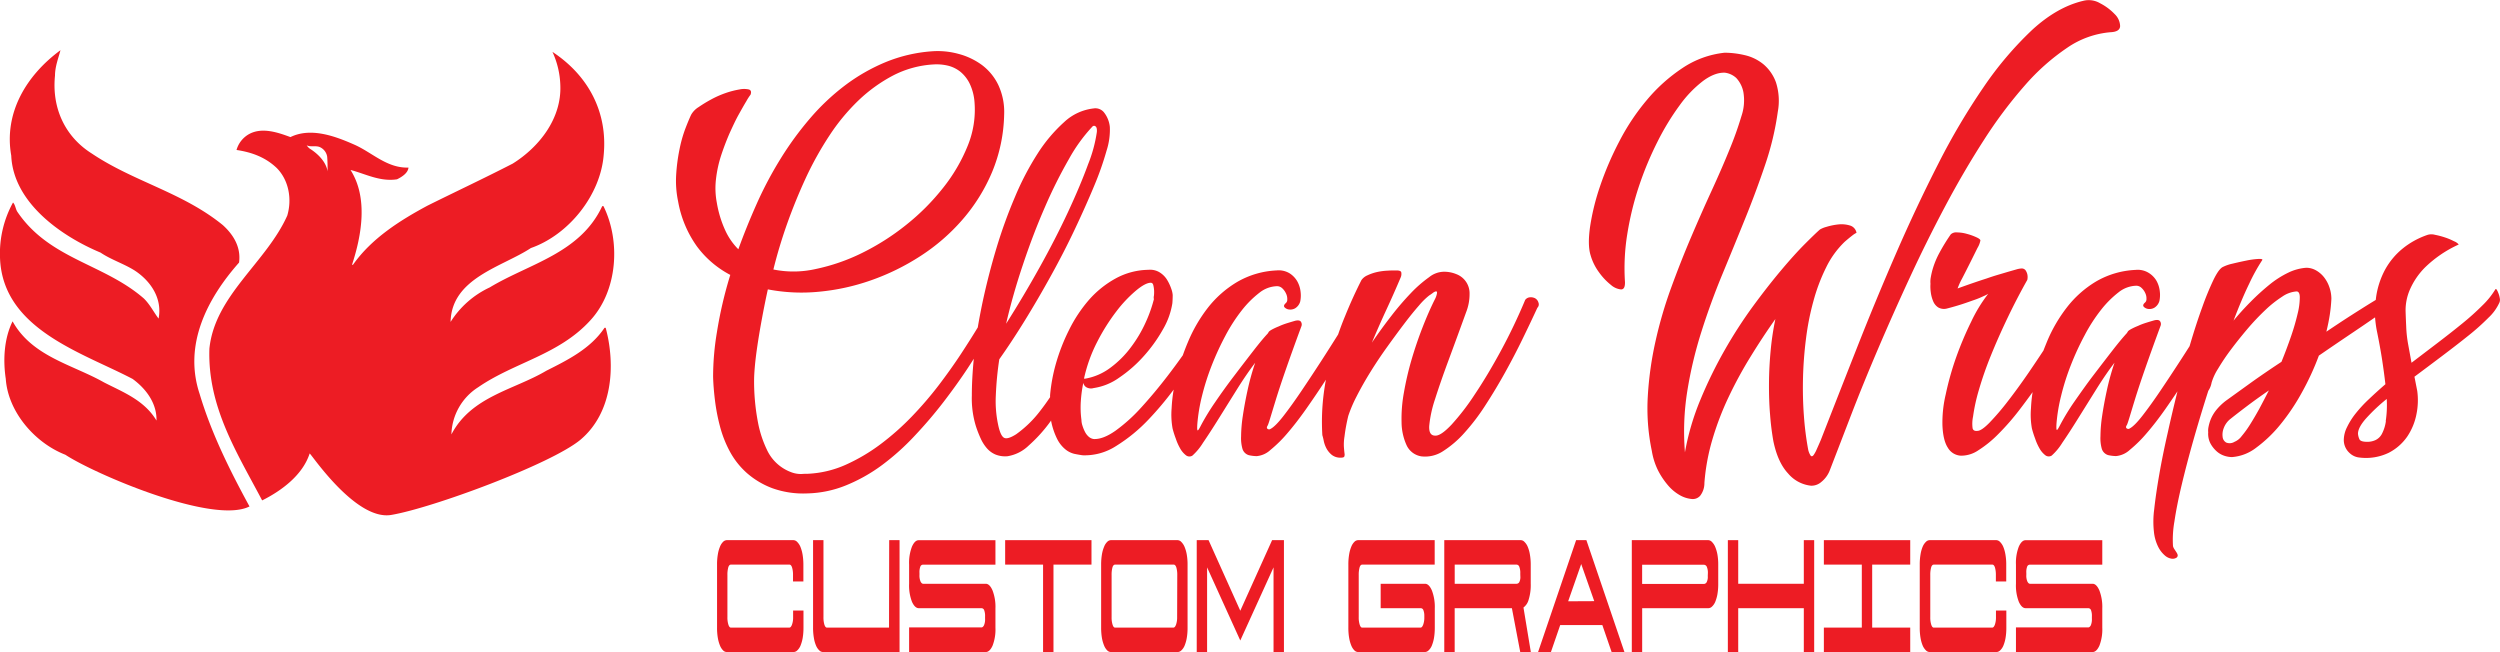
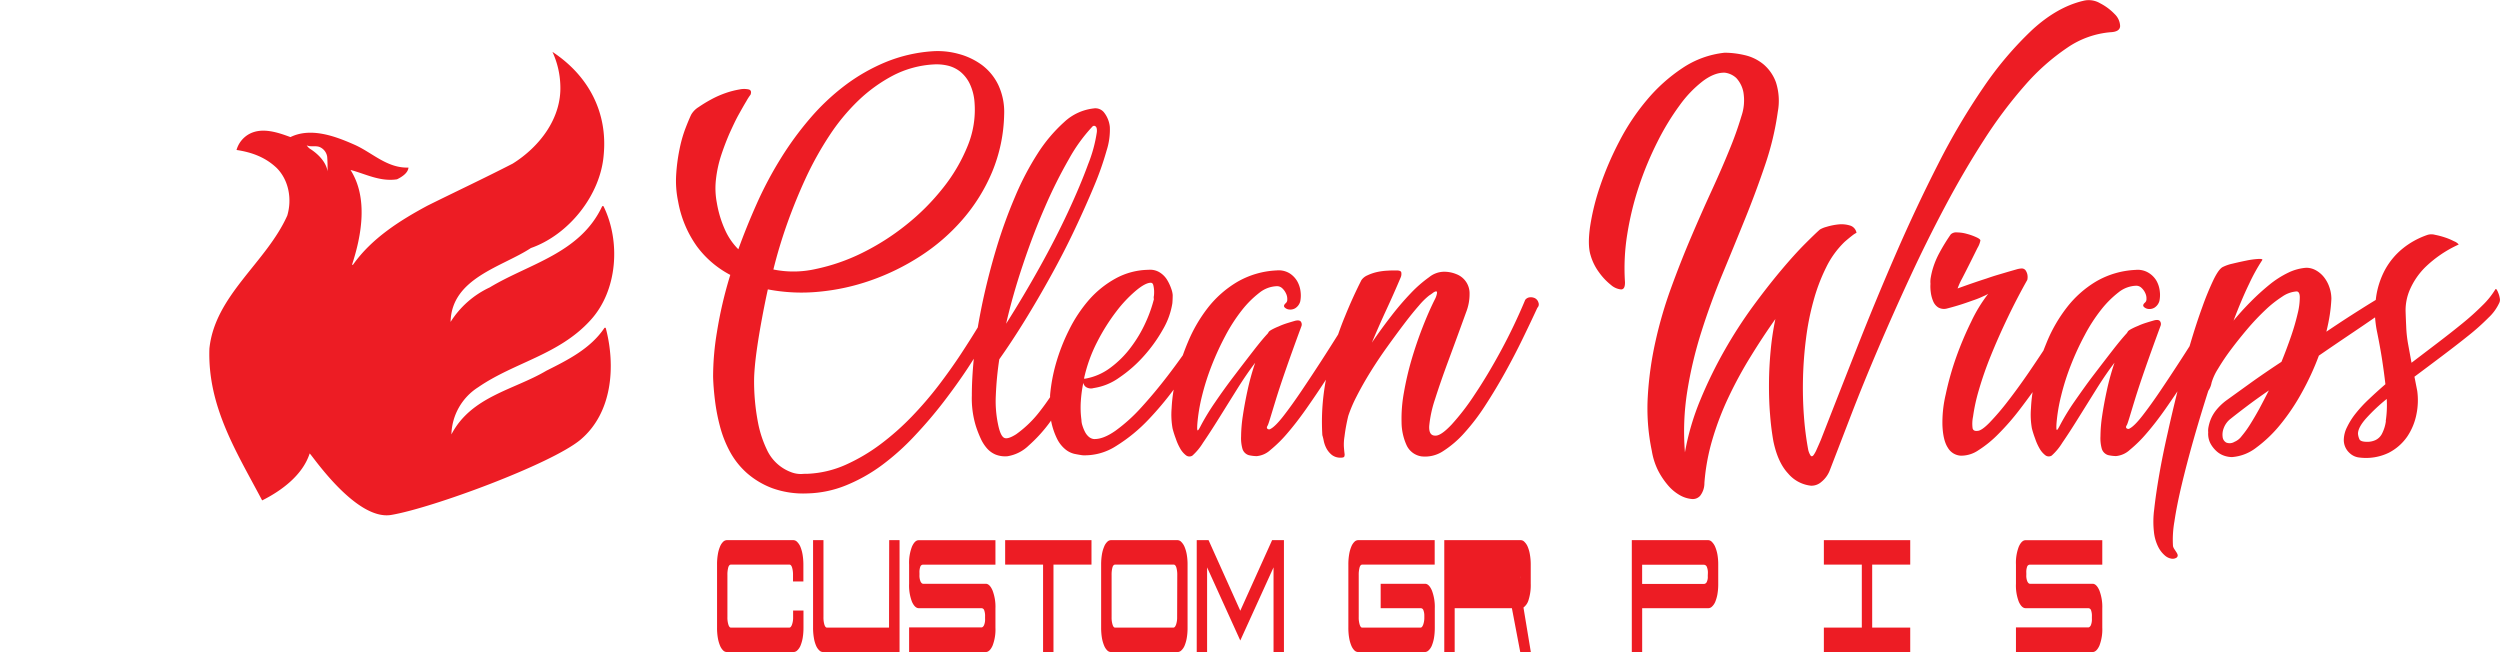
<svg xmlns="http://www.w3.org/2000/svg" width="766.82" height="200" viewBox="0 0 766.82 200">
  <defs>
    <style>.cls-1{fill:#ed1c24;}</style>
  </defs>
  <title>clean-wraps</title>
  <g id="Layer_2" data-name="Layer 2">
    <g id="Layer_1-2" data-name="Layer 1">
-       <path class="cls-1" d="M73.33,80.53c.61-4.6-1.59-8.42-5-11.5C56,59,41,55.73,28.11,47.06,19.83,41.83,15.87,33,16.87,23.19c0-2.81,1.11-5.56,1.68-7.79C8,23.15,1.15,34.71,3.45,47.72c.62,14.52,15.48,24.79,27.39,29.76C34.05,79.66,38,80.88,41.35,83c5.07,3.34,8.47,8.71,7.29,14.72-1.51-2-2.64-4.34-4.52-6.17-12.27-10.67-28.81-12-38.69-26.43-.67-.88-.69-2.29-1.44-3A32.53,32.53,0,0,0,0,79c.72,22,25.25,29.12,40.68,37.23C45,119.39,48.13,123.87,48,129c-3.78-6.33-10.4-8.76-16.14-11.73-9.63-5.45-22-7.89-28-18.71-2.54,5.14-3,11.59-2.09,17.65.71,10.21,9,19.67,18.27,23.27,8.82,5.82,45.3,21.54,56.49,15.86-6.06-11.12-11.67-22.39-15.29-34.49C56.21,105.77,63.52,91.61,73.33,80.53Z" />
      <path class="cls-1" d="M146.67,118.78c11.17-7.69,24.78-9.92,34.43-20.55,8.34-9.06,9.33-24.19,4-35h-.38c-6.79,14.52-22.38,17.6-34.51,24.93a28.29,28.29,0,0,0-12,10.58c.29-13.48,15.81-16.85,24.63-22.66C174.49,72,184.2,59.82,185.17,47.51c1.25-13.06-4.66-24.32-15.72-31.6a26.25,26.25,0,0,1,2.42,10.27c.41,10.15-6.44,18.89-14.6,24-8.69,4.47-17.45,8.58-26.15,12.9-8.32,4.47-17.15,10-22.89,18.19-.07,0-.15-.07-.23-.14,2.94-9,4.94-20.5-.49-29,4.45,1.14,9,3.67,14.26,2.87,1.4-.68,3.38-1.89,3.52-3.6-6.68.23-11.25-4.75-16.83-7.13-5.74-2.53-13.17-5.26-19.37-2.22C85.37,40.68,80.61,39,76.64,41a8.07,8.07,0,0,0-4.09,5c4.6.69,8.84,2.19,12.36,5.56,3.67,3.73,4.7,9.5,3.21,14.55C81.7,80.51,65.89,90.62,64.23,106.94c-.61,17.86,8.52,32,16.18,46.55,6-3,12.43-7.78,14.57-14.39.14-.38,14,20.75,25.06,18.84,12.73-2.17,48.91-15.57,57.93-23,9.9-8.26,10.92-22.65,7.82-34.39h-.37c-4.29,6.42-11.36,9.91-17.85,13.17-9.93,5.89-23,7.83-29.11,19.53A17.71,17.71,0,0,1,146.67,118.78ZM95,45.58a4,4,0,0,1-.92-1c1.26.59,2.71,0,4,.53a3.88,3.88,0,0,1,2.28,3c.12,1.5.12,3,.12,4.45C100,49.62,97.53,47.17,95,45.58Z" />
      <path class="cls-1" d="M245.5,167.7a4.63,4.63,0,0,0-1-1.49,1.65,1.65,0,0,0-1.12-.53H222.94a1.66,1.66,0,0,0-1.13.5,4.24,4.24,0,0,0-.95,1.45,10.44,10.44,0,0,0-.67,2.37,18,18,0,0,0-.25,3.18V192.5a18,18,0,0,0,.25,3.22,11,11,0,0,0,.67,2.34,4.45,4.45,0,0,0,.95,1.45,1.64,1.64,0,0,0,1.13.49h20.47a1.67,1.67,0,0,0,1.12-.49,4.31,4.31,0,0,0,1-1.45,11.56,11.56,0,0,0,.67-2.34,19,19,0,0,0,.25-3.22v-5.24h-3.18v2.05a6.39,6.39,0,0,1-.35,2.3c-.23.6-.49.89-.79.89H224.16c-.29,0-.54-.29-.74-.89a7.29,7.29,0,0,1-.3-2.3V176.36a8.49,8.49,0,0,1,.25-2.29c.17-.59.45-.89.85-.89h17.91c.36,0,.63.3.82.89a7.6,7.6,0,0,1,.29,2.29v2h3.18v-5.17a18.57,18.57,0,0,0-.25-3.11A11.33,11.33,0,0,0,245.5,167.7Z" />
      <path class="cls-1" d="M272.69,192.5H253.62c-.3,0-.55-.29-.75-.89a7.63,7.63,0,0,1-.29-2.3V165.68h-3.19V192.5a17.93,17.93,0,0,0,.26,3.22,9.9,9.9,0,0,0,.67,2.34,4.29,4.29,0,0,0,1,1.45,1.62,1.62,0,0,0,1.13.49h23.47V165.68h-3.18Z" />
      <path class="cls-1" d="M279.74,167.63a13.82,13.82,0,0,0-.89,5.55v5.88a13.82,13.82,0,0,0,.89,5.55c.6,1.3,1.29,1.94,2.08,1.94h19.23a.89.89,0,0,1,.81.57,5.05,5.05,0,0,1,.29,2v.64a4.51,4.51,0,0,1-.34,2.05c-.23.43-.49.64-.79.64H278.85V200h23.51c.79,0,1.49-.65,2.08-1.94a13.73,13.73,0,0,0,.89-5.56v-5.87a14,14,0,0,0-.89-5.52c-.59-1.37-1.29-2.05-2.08-2.05H283.17c-.3,0-.56-.22-.79-.64a4.57,4.57,0,0,1-.35-2.06v-.63a4.82,4.82,0,0,1,.29-2,.88.88,0,0,1,.81-.53h22.2v-7.5H281.82C281,165.68,280.34,166.33,279.74,167.63Z" />
      <polygon class="cls-1" points="308.31 173.18 319.94 173.18 319.94 200 323.13 200 323.13 173.18 334.79 173.18 334.79 165.68 308.31 165.68 308.31 173.18" />
      <path class="cls-1" d="M363.32,167.7a4.63,4.63,0,0,0-1-1.49,1.64,1.64,0,0,0-1.11-.53H340.77a1.61,1.61,0,0,0-1.13.5,4.1,4.1,0,0,0-.95,1.45A10.41,10.41,0,0,0,338,170a19,19,0,0,0-.25,3.18V192.5a19,19,0,0,0,.25,3.22,10.92,10.92,0,0,0,.68,2.34,4.29,4.29,0,0,0,.95,1.45,1.64,1.64,0,0,0,1.13.49h20.47a1.67,1.67,0,0,0,1.11-.49,4.31,4.31,0,0,0,1-1.45,11,11,0,0,0,.67-2.34,18,18,0,0,0,.25-3.22V173.18a17.57,17.57,0,0,0-.25-3.11A10.75,10.75,0,0,0,363.32,167.7Zm-2.26,21.61a6.65,6.65,0,0,1-.34,2.3c-.23.6-.49.89-.79.89H342c-.3,0-.55-.29-.74-.89a7.29,7.29,0,0,1-.3-2.3V176.36a8.49,8.49,0,0,1,.25-2.29c.17-.59.45-.89.85-.89H360c.35,0,.63.3.82.89a8,8,0,0,1,.28,2.29Z" />
      <polygon class="cls-1" points="380.43 187.33 370.7 165.68 367.07 165.68 367.07 200 370.25 200 370.25 174.03 380.43 196.46 390.63 174.03 390.63 200 393.82 200 393.82 165.68 390.19 165.68 380.43 187.33" />
      <path class="cls-1" d="M415.45,166.18a4.24,4.24,0,0,0-.95,1.45,10.44,10.44,0,0,0-.67,2.37,18,18,0,0,0-.25,3.18V192.5a18,18,0,0,0,.25,3.22,11,11,0,0,0,.67,2.34,4.45,4.45,0,0,0,.95,1.45,1.66,1.66,0,0,0,1.13.49h20.48a1.67,1.67,0,0,0,1.11-.49,4.31,4.31,0,0,0,1-1.45,11.56,11.56,0,0,0,.67-2.34,19,19,0,0,0,.25-3.22v-5.87a14.2,14.2,0,0,0-.89-5.52c-.6-1.37-1.3-2.05-2.09-2.05H423.49v7.49h12.28a.85.85,0,0,1,.78.5,4.48,4.48,0,0,1,.33,1.7v.56a6.39,6.39,0,0,1-.35,2.3c-.23.6-.49.89-.79.89H417.8c-.3,0-.54-.29-.74-.89a7.29,7.29,0,0,1-.3-2.3V176.36a8.44,8.44,0,0,1,.26-2.29c.16-.59.45-.89.84-.89h22.2v-7.5H416.58A1.63,1.63,0,0,0,415.45,166.18Z" />
-       <path class="cls-1" d="M468.88,183.93a15,15,0,0,0,.64-4.87v-5.88a17.53,17.53,0,0,0-.26-3.11,10.23,10.23,0,0,0-.67-2.37,4.47,4.47,0,0,0-1-1.49,1.61,1.61,0,0,0-1.11-.53H443V200h3.19V186.55h17.55L466.3,200h3.25l-2.26-13.66A4.39,4.39,0,0,0,468.88,183.93Zm-2.55-7.21a3.41,3.41,0,0,1-.34,1.87,1,1,0,0,1-.79.47h-19v-5.88h18.95a.94.94,0,0,1,.85.64,5.15,5.15,0,0,1,.31,2.12Z" />
-       <path class="cls-1" d="M483.44,165.68,471.77,200h3.94l2.85-8.28h12.92l2.85,8.28h3.93l-11.67-34.32ZM481,184.43,485,173l4,11.39Z" />
+       <path class="cls-1" d="M468.88,183.93a15,15,0,0,0,.64-4.87v-5.88a17.53,17.53,0,0,0-.26-3.11,10.23,10.23,0,0,0-.67-2.37,4.47,4.47,0,0,0-1-1.49,1.61,1.61,0,0,0-1.11-.53H443V200h3.19V186.55h17.55L466.3,200h3.25l-2.26-13.66A4.39,4.39,0,0,0,468.88,183.93Zm-2.55-7.21a3.41,3.41,0,0,1-.34,1.87,1,1,0,0,1-.79.47h-19h18.95a.94.94,0,0,1,.85.64,5.15,5.15,0,0,1,.31,2.12Z" />
      <path class="cls-1" d="M526.08,167.7a4.63,4.63,0,0,0-1-1.49,1.62,1.62,0,0,0-1.11-.53H500.52V200h3.18V186.55H524a1.65,1.65,0,0,0,1.11-.49,4.21,4.21,0,0,0,1-1.45,11.45,11.45,0,0,0,.67-2.33,18,18,0,0,0,.25-3.22v-5.88a17.57,17.57,0,0,0-.25-3.11A11.33,11.33,0,0,0,526.08,167.7Zm-2.26,9a3.52,3.52,0,0,1-.36,1.91,1,1,0,0,1-.77.5h-19v-5.88h19a1,1,0,0,1,.83.61,4.62,4.62,0,0,1,.33,2.08Z" />
-       <polygon class="cls-1" points="553.28 179.06 533.16 179.06 533.16 165.68 529.98 165.68 529.98 200 533.16 200 533.16 186.55 553.28 186.55 553.28 200 556.46 200 556.46 165.68 553.28 165.68 553.28 179.06" />
      <polygon class="cls-1" points="559.43 173.18 571.07 173.18 571.07 192.5 559.43 192.5 559.43 200 585.92 200 585.92 192.5 574.25 192.5 574.25 173.18 585.92 173.18 585.92 165.68 559.43 165.68 559.43 173.18" />
-       <path class="cls-1" d="M614.45,167.7a4.63,4.63,0,0,0-1-1.49,1.64,1.64,0,0,0-1.11-.53H591.89a1.63,1.63,0,0,0-1.13.5,4.39,4.39,0,0,0-1,1.45,10.44,10.44,0,0,0-.67,2.37,18,18,0,0,0-.25,3.18V192.5a18,18,0,0,0,.25,3.22,11,11,0,0,0,.67,2.34,4.61,4.61,0,0,0,1,1.45,1.66,1.66,0,0,0,1.13.49h20.48a1.67,1.67,0,0,0,1.11-.49,4.31,4.31,0,0,0,1-1.45,11,11,0,0,0,.67-2.34,18,18,0,0,0,.25-3.22v-5.24h-3.18v2.05a6.65,6.65,0,0,1-.34,2.3c-.23.6-.49.89-.79.89H593.11c-.29,0-.54-.29-.74-.89a7.29,7.29,0,0,1-.3-2.3V176.36a8.44,8.44,0,0,1,.26-2.29c.16-.59.45-.89.85-.89h17.91c.36,0,.63.3.82.89a8,8,0,0,1,.28,2.29v2h3.18v-5.17a17.57,17.57,0,0,0-.25-3.11A10.75,10.75,0,0,0,614.45,167.7Z" />
      <path class="cls-1" d="M619.24,167.63a13.79,13.79,0,0,0-.89,5.55v5.88a13.82,13.82,0,0,0,.89,5.55c.6,1.3,1.29,1.94,2.08,1.94h19.23a.9.9,0,0,1,.81.57,5.09,5.09,0,0,1,.28,2v.64a4.68,4.68,0,0,1-.33,2.05c-.24.43-.5.64-.79.64H618.35V200h23.5c.8,0,1.49-.65,2.09-1.94a13.91,13.91,0,0,0,.89-5.56v-5.87a14.2,14.2,0,0,0-.89-5.52c-.6-1.37-1.29-2.05-2.09-2.05H622.66c-.3,0-.56-.22-.78-.64a4.43,4.43,0,0,1-.35-2.06v-.63a4.86,4.86,0,0,1,.28-2,.89.89,0,0,1,.82-.53h22.2v-7.5H621.32C620.53,165.68,619.84,166.33,619.24,167.63Z" />
      <path class="cls-1" d="M470.84,91.48a2.91,2.91,0,0,0-1.58-.29,2,2,0,0,0-1.44.8,171.08,171.08,0,0,1-7.43,15.56q-4.08,7.53-8,13.37a72.47,72.47,0,0,1-7.18,9.35q-3.31,3.49-5,3.35c-1.34,0-1.95-1-1.82-3.06a37,37,0,0,1,1.82-8.26q1.64-5.17,4.17-12t5.32-14.53a15.26,15.26,0,0,0,1.06-5.63,6.29,6.29,0,0,0-4.08-6.06,9.75,9.75,0,0,0-3.78-.73,7.4,7.4,0,0,0-4.56,1.68,38.32,38.32,0,0,0-5.6,4.89,85.83,85.83,0,0,0-6,7q-3.07,3.95-5.95,8.18,2.21-5.26,4.51-10.23T429.67,85a2.68,2.68,0,0,0,.14-1.46c-.09-.39-.59-.59-1.48-.59s-1.7,0-2.78.07a19.06,19.06,0,0,0-3.26.44,14.3,14.3,0,0,0-2.88,1,4.28,4.28,0,0,0-1.82,1.46q-2.68,5.27-5,11c-.78,1.87-1.49,3.76-2.15,5.67-1.56,2.48-3.24,5.14-5.09,8q-3.17,4.89-6.18,9.35t-5.51,7.67c-1.67,2.14-3,3.46-3.94,3.94a.76.76,0,0,1-.91,0c-.28-.19-.3-.53,0-1s1-3,2.54-8,4.1-12.39,7.81-22.43a1.5,1.5,0,0,0-.1-1.38c-.25-.44-.83-.56-1.72-.37-.71.2-1.52.44-2.45.73s-1.8.61-2.63,1a19.3,19.3,0,0,0-2.16,1c-.61.35-.94.61-1,.81l-.28.43q-1.55,1.62-4.32,5.19t-5.89,7.67q-3.12,4.09-5.9,8.18a71.9,71.9,0,0,0-4.22,6.87c-.64,1.27-1,1.85-1.15,1.75s-.16-.73-.09-1.9a52.75,52.75,0,0,1,1.43-8.62,74.49,74.49,0,0,1,3-9.42,86.22,86.22,0,0,1,4.21-9.13,51.21,51.21,0,0,1,5-7.74,30.71,30.71,0,0,1,5.42-5.41,9.06,9.06,0,0,1,5.42-2,2.33,2.33,0,0,1,1.58.65,5,5,0,0,1,1.15,1.61,3.75,3.75,0,0,1,.38,1.83,1.39,1.39,0,0,1-.52,1.17c-.52.48-.61.9-.29,1.24a2.24,2.24,0,0,0,1.34.65,3,3,0,0,0,1.87-.36,3.57,3.57,0,0,0,1.58-2.12,9.13,9.13,0,0,0,.1-3,8.39,8.39,0,0,0-1-3.14,7.08,7.08,0,0,0-2.39-2.49,6.46,6.46,0,0,0-4-.87,26.33,26.33,0,0,0-12.13,3.58,32.39,32.39,0,0,0-8.92,7.88,45.78,45.78,0,0,0-6.08,10.45c-.59,1.39-1.12,2.77-1.6,4.12-1.5,2.11-3.08,4.26-4.78,6.47q-4,5.19-8,9.57a50.57,50.57,0,0,1-7.86,7.09q-3.84,2.7-6.71,2.55a3,3,0,0,1-1.54-.73,5,5,0,0,1-1.15-1.53,11.58,11.58,0,0,1-.76-1.9,5.59,5.59,0,0,1-.29-1.68,28.69,28.69,0,0,1-.19-5.77,40.75,40.75,0,0,1,.76-5.63,2,2,0,0,0,.87,1.32,2.82,2.82,0,0,0,2.3.29,18,18,0,0,0,7.86-3.21,40.5,40.5,0,0,0,7.57-6.65,45.81,45.81,0,0,0,5.85-8.18,22.9,22.9,0,0,0,2.87-8c.07-.88.1-1.71.1-2.49a7,7,0,0,0-.43-1.9,14,14,0,0,0-1.25-2.7,7,7,0,0,0-2.3-2.34,5.58,5.58,0,0,0-3.5-.8,21.52,21.52,0,0,0-10.11,2.7A30.24,30.24,0,0,0,334,92a43.48,43.48,0,0,0-6.09,9.2,59.15,59.15,0,0,0-4,10.23,52.1,52.1,0,0,0-1.82,9.79c0,.21,0,.41,0,.61-.95,1.41-1.92,2.77-2.93,4.06a34.36,34.36,0,0,1-7.48,7.31q-2.78,1.76-3.83,1c-.7-.49-1.28-1.85-1.73-4.09a34.81,34.81,0,0,1-.67-8.91,100.79,100.79,0,0,1,1.06-11q3.83-5.4,7.9-12t8-13.73q3.93-7.09,7.28-14.18t5.9-13.22a93.1,93.1,0,0,0,3.83-10.88,20.72,20.72,0,0,0,1-7.23,8.57,8.57,0,0,0-1.72-4.39,3.39,3.39,0,0,0-3.26-1.31,15.78,15.78,0,0,0-9,4.16,46.94,46.94,0,0,0-8.1,9.57,86.52,86.52,0,0,0-7,13.37A151.37,151.37,0,0,0,305.67,76q-2.44,8.12-4.22,16.36-.88,4.16-1.54,8.07c-1.46,2.41-3.16,5.09-5.12,8.08s-4.33,6.33-6.85,9.64a110.78,110.78,0,0,1-8.29,9.64,79.73,79.73,0,0,1-9.59,8.48,56,56,0,0,1-10.64,6.28,32,32,0,0,1-11.6,2.77c-.38,0-1,0-2,.07a8.29,8.29,0,0,1-3.21-.58,13.26,13.26,0,0,1-7.38-6.87,33.76,33.76,0,0,1-2.73-8.34,67.06,67.06,0,0,1-1.2-12.94q0-1.61.24-4.32t.77-6.29c.35-2.38.8-5.07,1.34-8s1.16-6.07,1.87-9.29a54.78,54.78,0,0,0,15.58.73,66.6,66.6,0,0,0,16.06-3.51,71.11,71.11,0,0,0,15.19-7.46,60.31,60.31,0,0,0,12.89-11.18,54.27,54.27,0,0,0,9.06-14.56A48.32,48.32,0,0,0,308,35.18a19.56,19.56,0,0,0-1.77-9.07,16.66,16.66,0,0,0-5-6.14A21.31,21.31,0,0,0,294,16.53a24.13,24.13,0,0,0-8.1-.8,46.08,46.08,0,0,0-14.33,3.36,56.91,56.91,0,0,0-12.47,7.17,68.86,68.86,0,0,0-10.73,10.16,98.26,98.26,0,0,0-9,12.36,114.5,114.5,0,0,0-7.24,13.68q-3.16,7.08-5.66,14a19.87,19.87,0,0,1-4.07-5.92,33.61,33.61,0,0,1-2.54-8.41,23.63,23.63,0,0,1-.24-7.24,36.79,36.79,0,0,1,1.58-7.24q1.16-3.51,2.59-6.8c1-2.19,1.88-4.09,2.78-5.7s1.68-3,2.35-4.1a15.27,15.27,0,0,1,1.29-2c.32-.88.14-1.41-.53-1.61a6.79,6.79,0,0,0-2.87,0,26.37,26.37,0,0,0-4.22,1.09,29.78,29.78,0,0,0-4.51,2,41.5,41.5,0,0,0-3.83,2.34A6.6,6.6,0,0,0,212,35.18q-.76,1.6-1.83,4.39a40.68,40.68,0,0,0-1.77,6.36,55.53,55.53,0,0,0-1,7.68A30.62,30.62,0,0,0,208,61.8a33.75,33.75,0,0,0,5.75,13.75A30,30,0,0,0,224,84.32a127.59,127.59,0,0,0-4.12,17.7,83,83,0,0,0-1.15,13.6q.09,3.21.57,7.17a58.74,58.74,0,0,0,1.54,8,34.81,34.81,0,0,0,3.06,7.76,24.23,24.23,0,0,0,5.23,6.58,25.28,25.28,0,0,0,7.72,4.6,28,28,0,0,0,10.83,1.61,33.47,33.47,0,0,0,11.84-2.48,50.34,50.34,0,0,0,11.12-6.28,74,74,0,0,0,10-9q4.71-5,8.78-10.3t7.38-10.3c.66-1,1.29-2,1.89-2.94q-.6,6.18-.6,11.27a29,29,0,0,0,1.25,9.43,34,34,0,0,0,1.48,3.79,12.07,12.07,0,0,0,1.92,3,7.26,7.26,0,0,0,2.64,1.9,8,8,0,0,0,3.64.51,12.08,12.08,0,0,0,6.52-3.29,45.13,45.13,0,0,0,6.76-7.52,1.63,1.63,0,0,1,.11-.17l0,.17a21.65,21.65,0,0,0,1.87,5.55,9.82,9.82,0,0,0,2.49,3.14,6.86,6.86,0,0,0,2.78,1.39c.93.19,1.78.34,2.54.44a17.7,17.7,0,0,0,10.26-2.85,49.88,49.88,0,0,0,10-8.19A97.19,97.19,0,0,0,360,119.5a47.75,47.75,0,0,0-.63,5.72,24.19,24.19,0,0,0,.29,6.21c.26,1,.57,2,1,3.14a16.32,16.32,0,0,0,1.34,3,6.88,6.88,0,0,0,1.73,2.05,1.71,1.71,0,0,0,2,.14,17.58,17.58,0,0,0,3.26-3.94q2.2-3.21,4.89-7.53t5.56-8.91q2.88-4.6,5.56-8.11a76.58,76.58,0,0,0-2.35,8.48c-.61,2.82-1.09,5.43-1.44,7.81a44.09,44.09,0,0,0-.53,6.29,11.91,11.91,0,0,0,.39,3.72,2.89,2.89,0,0,0,2,2.05,11.65,11.65,0,0,0,2.4.29,7.16,7.16,0,0,0,4.21-1.9,39.59,39.59,0,0,0,5.18-5.11q2.78-3.22,5.71-7.38t5.75-8.48c.12-.19.24-.38.37-.57-.25,1.4-.48,2.8-.66,4.23a68.15,68.15,0,0,0-.43,12.78,16.51,16.51,0,0,1,.43,1.75,8.69,8.69,0,0,0,.81,2.27,6.57,6.57,0,0,0,1.63,2,4.23,4.23,0,0,0,2.78.88c.58,0,.93-.1,1.06-.3a1.67,1.67,0,0,0,.09-1c-.06-.48-.13-1.17-.19-2a15.21,15.21,0,0,1,.19-3.22c.13-1.07.29-2.12.48-3.14s.41-2.07.67-3.14a41.24,41.24,0,0,1,2.59-6.06c1.22-2.39,2.62-4.87,4.22-7.45s3.31-5.14,5.13-7.67,3.56-4.9,5.22-7.09,3.18-4.06,4.55-5.62a21.41,21.41,0,0,1,3.12-3.07c.32-.19.67-.44,1.06-.73a2.55,2.55,0,0,1,.95-.51c.26-.05.39.1.39.43a5.76,5.76,0,0,1-.58,1.83q-1.92,3.8-3.83,8.69t-3.41,10a92.4,92.4,0,0,0-2.34,10.08,44,44,0,0,0-.72,9.13,17.29,17.29,0,0,0,1.53,7,6,6,0,0,0,4.55,3.44,10,10,0,0,0,6.67-1.61,31.33,31.33,0,0,0,6.61-5.7,64.63,64.63,0,0,0,6.42-8.47q3.12-4.81,6-10t5.36-10.3q2.49-5.11,4.51-9.49a1.46,1.46,0,0,0,.33-1.61A2.18,2.18,0,0,0,470.84,91.48ZM336.59,104.77a60.94,60.94,0,0,1,5.84-9.27,40.09,40.09,0,0,1,6-6.36q2.91-2.42,4.55-2.41c.38,0,.64.24.77.73a9.41,9.41,0,0,1,.24,1.61,10.34,10.34,0,0,1-.05,1.68,1.93,1.93,0,0,0,0,1,41.81,41.81,0,0,1-2.54,7.15,39.71,39.71,0,0,1-4.51,7.6,30.15,30.15,0,0,1-6.28,6.28,18,18,0,0,1-7.76,3.37h-.29a.09.09,0,0,0-.07,0A45.63,45.63,0,0,1,336.59,104.77ZM313.82,81q3.1-9.28,6.71-17.53a144.81,144.81,0,0,1,7.38-14.76,49.39,49.39,0,0,1,7.14-9.86.68.68,0,0,1,1-.07q.48.36.39,1.68a43.32,43.32,0,0,1-2.69,9.93q-2.4,6.57-6.18,14.69t-8.73,17Q313.87,91,308.6,99.3,310.7,90.24,313.82,81ZM241.44,68.61q2.55-7.15,5.71-14a101.36,101.36,0,0,1,7.19-12.93,62.07,62.07,0,0,1,8.91-10.81,46.93,46.93,0,0,1,10.6-7.67,30.75,30.75,0,0,1,12.41-3.43,15.05,15.05,0,0,1,4.46.36,9.85,9.85,0,0,1,3.88,1.9,10.9,10.9,0,0,1,2.88,3.73,15.8,15.8,0,0,1,1.43,5.55,29.16,29.16,0,0,1-2.1,13.44,51.67,51.67,0,0,1-7.53,12.86A69.53,69.53,0,0,1,277.92,69a73.77,73.77,0,0,1-13.56,8.62,59.71,59.71,0,0,1-14.14,4.89,30.91,30.91,0,0,1-13,.15Q238.91,75.77,241.44,68.61Z" />
      <path class="cls-1" d="M567.85,127.12q3.69-9.56,8.25-20.23t9.73-21.84Q591,73.88,596.71,63.14T608.55,42.9A137.78,137.78,0,0,1,621.1,26.17a66.74,66.74,0,0,1,13-11.54,27.48,27.48,0,0,1,13.28-4.75c1.92-.09,2.89-.73,2.92-1.89a5.32,5.32,0,0,0-1.67-3.66A16.66,16.66,0,0,0,644.16,1a6.82,6.82,0,0,0-5.23-.73q-8,1.91-15.62,8.91A105.9,105.9,0,0,0,608.5,26.61a207,207,0,0,0-14,23.67q-6.75,13.23-13,27.61t-12,29q-5.76,14.61-11,28.05c-.45,1.07-.87,2-1.25,2.85a9.2,9.2,0,0,1-1,1.83c-.32.38-.61.43-.87.14a5.35,5.35,0,0,1-.77-1.9,93.86,93.86,0,0,1-1.29-10.15q-.43-5.62-.29-11.69a118.08,118.08,0,0,1,.92-12.13,80,80,0,0,1,2.3-11.61A55.55,55.55,0,0,1,560.14,82a27.66,27.66,0,0,1,5.65-7.81c.89-.78,1.66-1.41,2.3-1.9a6.84,6.84,0,0,1,1.35-.88,2.84,2.84,0,0,0-2.07-2.26,8.9,8.9,0,0,0-3.59-.3,19.54,19.54,0,0,0-3.55.73,8.24,8.24,0,0,0-2,.81q-1.35,1.17-4.56,4.38t-7.33,8.11q-4.12,4.89-8.68,11.1A141.25,141.25,0,0,0,529,107.4a135.33,135.33,0,0,0-7.43,15.19,77.08,77.08,0,0,0-4.75,16.15,78.45,78.45,0,0,1,.72-18.77,126.31,126.31,0,0,1,4.32-18.19q2.82-8.91,6.42-17.61t7-17.09q3.4-8.4,6.18-16.65a87.53,87.53,0,0,0,3.84-16.15,18.47,18.47,0,0,0-.58-9.06,13,13,0,0,0-3.88-5.55,13.93,13.93,0,0,0-5.75-2.77,27.43,27.43,0,0,0-6.09-.73,28.64,28.64,0,0,0-12.89,4.67,50.83,50.83,0,0,0-10.88,9.72,68.08,68.08,0,0,0-8.53,12.78,96.55,96.55,0,0,0-5.9,13.73,70.92,70.92,0,0,0-3.07,12.42q-.81,5.7.14,8.77a16.43,16.43,0,0,0,2.59,5.26,19.08,19.08,0,0,0,3.65,3.87,5.56,5.56,0,0,0,3.11,1.39q1.29,0,1.2-2.34a65.25,65.25,0,0,1,.72-14.68,92.62,92.62,0,0,1,3.59-14.69,101.08,101.08,0,0,1,5.66-13.58,77.13,77.13,0,0,1,6.85-11.25,35.23,35.23,0,0,1,7.19-7.45c2.4-1.76,4.62-2.58,6.67-2.49a6.36,6.36,0,0,1,3.45,1.61,8.8,8.8,0,0,1,2.2,4.38,15,15,0,0,1-.62,7.38,104.93,104.93,0,0,1-3.65,10.23q-2.34,5.77-5.46,12.56t-6.33,14.32q-3.21,7.53-6.13,15.56a130,130,0,0,0-4.79,16.43,104.5,104.5,0,0,0-2.35,16.88,63.45,63.45,0,0,0,1.24,16.65,21.21,21.21,0,0,0,1.87,5.92,23.07,23.07,0,0,0,3,4.53,13.53,13.53,0,0,0,3.59,3.06,9,9,0,0,0,3.83,1.25,3,3,0,0,0,2.54-1,6.31,6.31,0,0,0,1.3-3.94,63.85,63.85,0,0,1,2.44-13.29,88.47,88.47,0,0,1,5-13.08,126.81,126.81,0,0,1,6.76-12.42q3.73-6.06,7.57-11.47a85.09,85.09,0,0,0-1.44,9.57c-.32,3.36-.5,6.72-.52,10.08s.07,6.58.33,9.64a81.2,81.2,0,0,0,1,8.11q1.35,6.59,4.56,10a10.67,10.67,0,0,0,7,3.72,4.6,4.6,0,0,0,3.17-1.16,8.51,8.51,0,0,0,2.68-3.8Q564.17,136.7,567.85,127.12Z" />
      <path class="cls-1" d="M766.76,91.48a7.78,7.78,0,0,0-.43-1.54,6.26,6.26,0,0,0-.52-1.09c-.17-.24-.31-.27-.43-.07a24.81,24.81,0,0,1-3.94,4.89,80.21,80.21,0,0,1-6.18,5.55q-3.5,2.85-7.53,5.92l-8.05,6.13q-.48-2.62-1-5.48a37.77,37.77,0,0,1-.63-5.62c-.06-1.27-.13-2.87-.19-4.82A15.91,15.91,0,0,1,739.11,89a22.14,22.14,0,0,1,4.74-7A36.15,36.15,0,0,1,754.16,75,3.39,3.39,0,0,0,752.72,74a18.29,18.29,0,0,0-2.78-1.17,24.85,24.85,0,0,0-3.07-.81,4.16,4.16,0,0,0-2.2,0A24.68,24.68,0,0,0,737,76.21a21.9,21.9,0,0,0-5.47,6.58,25.17,25.17,0,0,0-2.73,8.47l-.09.74-1.3.79c-1.81,1.12-3.91,2.44-6.27,3.95s-4.89,3.19-7.58,5q.68-2.77,1.06-5.26a46.24,46.24,0,0,0,.48-4.82,10.92,10.92,0,0,0-.67-3.73,10.17,10.17,0,0,0-1.73-3.07,8.37,8.37,0,0,0-2.44-2,6.14,6.14,0,0,0-2.83-.73,15.15,15.15,0,0,0-5.61,1.53,29.09,29.09,0,0,0-5.8,3.73,71.2,71.2,0,0,0-5.7,5.19q-2.84,2.85-5.23,5.77,2.49-6.58,4.8-11.33a56.51,56.51,0,0,1,4-7.23c.19-.29-.22-.41-1.24-.36a25.12,25.12,0,0,0-3.69.51c-1.44.29-2.87.61-4.27.95a12.52,12.52,0,0,0-2.88,1q-1.24.59-2.87,3.94a87.83,87.83,0,0,0-3.45,8.4q-1.83,5-3.74,11.47l-.15.49q-1.3,2.06-2.73,4.26-3.17,4.89-6.18,9.35t-5.51,7.67c-1.66,2.14-3,3.46-3.93,3.94a.76.76,0,0,1-.91,0c-.29-.19-.31-.53,0-1s1-3,2.54-8,4.11-12.39,7.81-22.43a1.5,1.5,0,0,0-.1-1.38c-.25-.44-.82-.56-1.72-.37-.71.2-1.52.44-2.45.73s-1.8.61-2.63,1a20.19,20.19,0,0,0-2.16,1c-.61.35-.94.61-1,.81l-.28.43c-1,1.08-2.46,2.81-4.31,5.19s-3.82,4.95-5.9,7.67-4,5.46-5.9,8.18a69.51,69.51,0,0,0-4.21,6.87c-.64,1.27-1,1.85-1.15,1.75s-.16-.73-.1-1.9a51.78,51.78,0,0,1,1.44-8.62,72.83,72.83,0,0,1,3-9.42,84.32,84.32,0,0,1,4.22-9.13,50.45,50.45,0,0,1,5-7.74,30.68,30.68,0,0,1,5.41-5.41,9.08,9.08,0,0,1,5.42-2,2.31,2.31,0,0,1,1.58.65A4.83,4.83,0,0,1,658,89.87a3.75,3.75,0,0,1,.38,1.83,1.36,1.36,0,0,1-.52,1.17c-.52.48-.61.9-.29,1.24a2.27,2.27,0,0,0,1.34.65,3,3,0,0,0,1.87-.36,3.57,3.57,0,0,0,1.58-2.12,9.13,9.13,0,0,0,.1-3,8.39,8.39,0,0,0-1-3.14A7.08,7.08,0,0,0,659,83.66a6.44,6.44,0,0,0-4-.87,26.33,26.33,0,0,0-12.13,3.58A32.2,32.2,0,0,0,634,94.25a45.82,45.82,0,0,0-6.09,10.45c-.4,1-.78,1.9-1.13,2.83q-2.19,3.33-4.57,6.81-3.32,4.83-6.38,8.77a76.76,76.76,0,0,1-5.56,6.5q-2.49,2.55-3.74,2.55c-.83.1-1.32-.16-1.48-.8a10.82,10.82,0,0,1,.14-3.58,54.9,54.9,0,0,1,1.77-8.11,107.62,107.62,0,0,1,3.69-10.59q2.31-5.7,5.18-11.69t6-11.54a4,4,0,0,0,0-1.75,3.64,3.64,0,0,0-.57-1.24,1.48,1.48,0,0,0-1.25-.51,6.88,6.88,0,0,0-1.54.29l-2.54.73-3.21.95c-1.15.34-2.26.71-3.35,1.09q-4.12,1.32-8.92,3.07a21.19,21.19,0,0,1,1.39-3.07q1.2-2.32,2.45-4.82t2.25-4.53a6.91,6.91,0,0,0,.91-2.33c-.06-.3-.51-.64-1.34-1a17.51,17.51,0,0,0-2.83-1,11.37,11.37,0,0,0-3-.44,2.43,2.43,0,0,0-1.92.59,57,57,0,0,0-3.5,5.7A25.61,25.61,0,0,0,593,81.91a23,23,0,0,0-.77,3.14,7.43,7.43,0,0,0-.1,2,12.64,12.64,0,0,0,.1,2.63,10.3,10.3,0,0,0,.72,2.7,4.11,4.11,0,0,0,1.53,1.9,3.57,3.57,0,0,0,2.64.37c1.53-.39,3.07-.83,4.6-1.32s2.88-1,4-1.38,2.09-.83,2.82-1.17a10.13,10.13,0,0,0,1.3-.66,45.55,45.55,0,0,0-5.18,8.47,103.92,103.92,0,0,0-4.65,11A90.1,90.1,0,0,0,596.8,121a37.32,37.32,0,0,0-1,9.42q.18,4.68,1.68,6.94a4.88,4.88,0,0,0,4,2.41,9.33,9.33,0,0,0,5.37-1.68,34.13,34.13,0,0,0,6.13-5,73.69,73.69,0,0,0,6.38-7.3c1.4-1.82,2.76-3.66,4.1-5.52a43.35,43.35,0,0,0-.5,4.93,23.84,23.84,0,0,0,.28,6.21c.26,1,.57,2,1,3.14a16.32,16.32,0,0,0,1.34,3,6.88,6.88,0,0,0,1.73,2.05,1.71,1.71,0,0,0,2,.14,17.58,17.58,0,0,0,3.26-3.94q2.21-3.21,4.89-7.53l5.56-8.91q2.88-4.6,5.56-8.11a76.58,76.58,0,0,0-2.35,8.48c-.61,2.82-1.09,5.43-1.44,7.81a43.94,43.94,0,0,0-.52,6.29,12,12,0,0,0,.38,3.72,2.91,2.91,0,0,0,2,2.05,11.73,11.73,0,0,0,2.4.29,7.2,7.2,0,0,0,4.22-1.9,40.21,40.21,0,0,0,5.17-5.11q2.79-3.22,5.71-7.38c1.26-1.8,2.5-3.62,3.74-5.46-1.06,4.29-2.08,8.55-3,12.76q-1.55,6.8-2.59,12.79t-1.54,10.59a28.5,28.5,0,0,0-.09,6.94,13.38,13.38,0,0,0,1.34,4.67,8.57,8.57,0,0,0,2.06,2.63,4,4,0,0,0,2.06.95,2.16,2.16,0,0,0,1.54-.37.88.88,0,0,0,.28-.8,2.72,2.72,0,0,0-.38-.8l-.62-.95a2.71,2.71,0,0,1-.43-.95,31.8,31.8,0,0,1,.43-7.52q.72-4.91,2.25-11.33t3.64-13.87q2.12-7.45,4.51-14.91a6.41,6.41,0,0,0,1-2.48,16.83,16.83,0,0,1,2-4.31,65.15,65.15,0,0,1,3.93-5.84q2.36-3.15,5.08-6.36a73,73,0,0,1,5.46-5.77A35,35,0,0,1,700,91a8.82,8.82,0,0,1,4.41-1.61c.64,0,1,.61,1,1.83a20.69,20.69,0,0,1-.62,4.82,70,70,0,0,1-2,6.94q-1.35,3.94-3,8-4.69,3.08-9,6.14l-7.91,5.7a17,17,0,0,0-3.07,2.92,11.65,11.65,0,0,0-1.67,2.77,12.55,12.55,0,0,0-.72,2.41,5.47,5.47,0,0,0-.1,1.68,6.47,6.47,0,0,0,.62,3.29,8.78,8.78,0,0,0,1.83,2.41,6.6,6.6,0,0,0,2.39,1.46,7.75,7.75,0,0,0,2.45.44,13.81,13.81,0,0,0,7.48-2.92,40.33,40.33,0,0,0,7.38-7.09,64.59,64.59,0,0,0,6.61-9.86,82.16,82.16,0,0,0,5.18-11.25q4.89-3.36,9.44-6.43,4.34-2.91,7.8-5.31a35.26,35.26,0,0,0,.49,3.85q1.05,5.11,1.68,9.21c.41,2.72.75,5.21,1,7.45-1.8,1.56-3.47,3.07-5,4.53a39.68,39.68,0,0,0-4.07,4.38,22,22,0,0,0-2.69,4.24,9,9,0,0,0-1,3.8,5.37,5.37,0,0,0,1.78,4.16,5.1,5.1,0,0,0,3.12,1.39,16,16,0,0,0,8.86-1.46,15.46,15.46,0,0,0,5.71-5,18.65,18.65,0,0,0,2.82-6.87,21.33,21.33,0,0,0,.24-7.09l-.86-4.38c2.88-2.14,5.73-4.28,8.58-6.43s5.48-4.18,7.91-6.13a70,70,0,0,0,6.23-5.56,14.51,14.51,0,0,0,3.36-4.67A2.25,2.25,0,0,0,766.76,91.48ZM693,125.37q-1.49,2.7-2.83,4.82a30.15,30.15,0,0,1-2.59,3.58,5.21,5.21,0,0,1-2.2,1.75,2.81,2.81,0,0,1-2.54.22,2.23,2.23,0,0,1-1.1-1.75,5.5,5.5,0,0,1,.38-2.77,6.36,6.36,0,0,1,2-2.71q2-1.6,5-3.87t6.81-4.89Q694.44,122.68,693,125.37Zm38.82,3.8a11.87,11.87,0,0,1-1.24,3.94,4.36,4.36,0,0,1-2,1.9,6,6,0,0,1-2.44.51q-2,0-2.4-.72a5,5,0,0,1-.48-1.76q0-1.89,2.45-4.67a54.33,54.33,0,0,1,6.37-6A33.09,33.09,0,0,1,731.77,129.17Z" />
    </g>
  </g>
</svg>